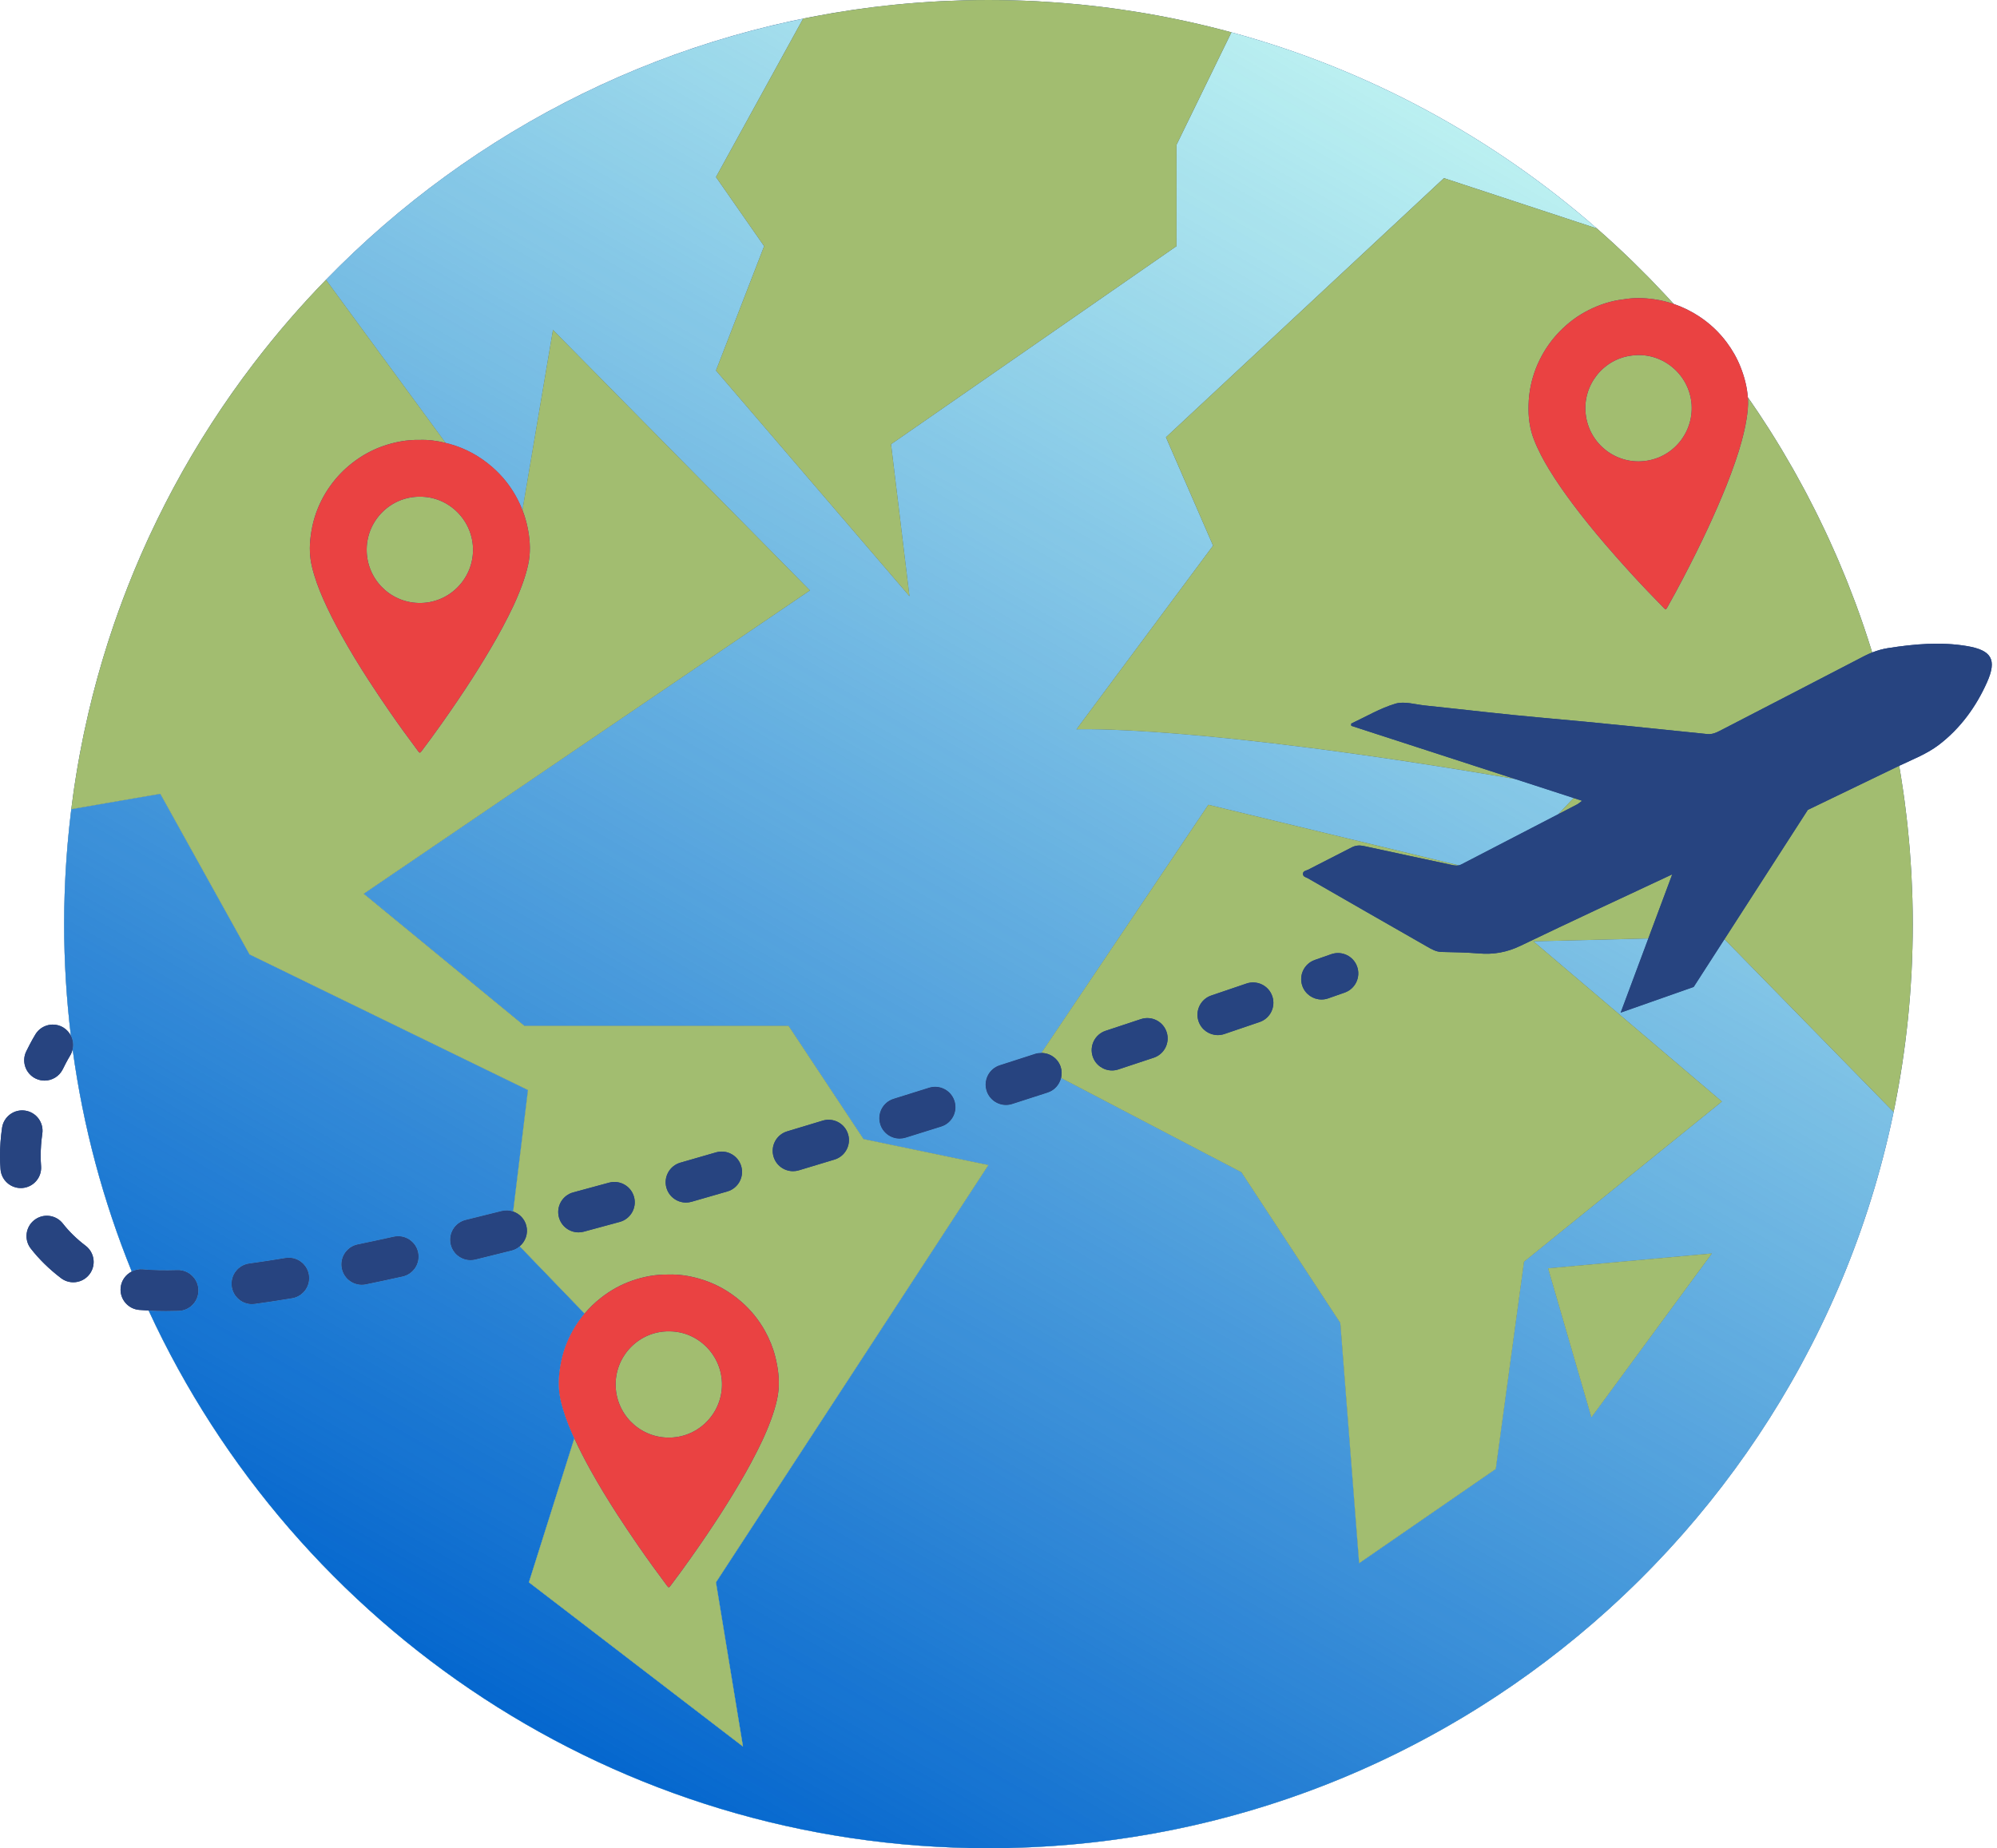
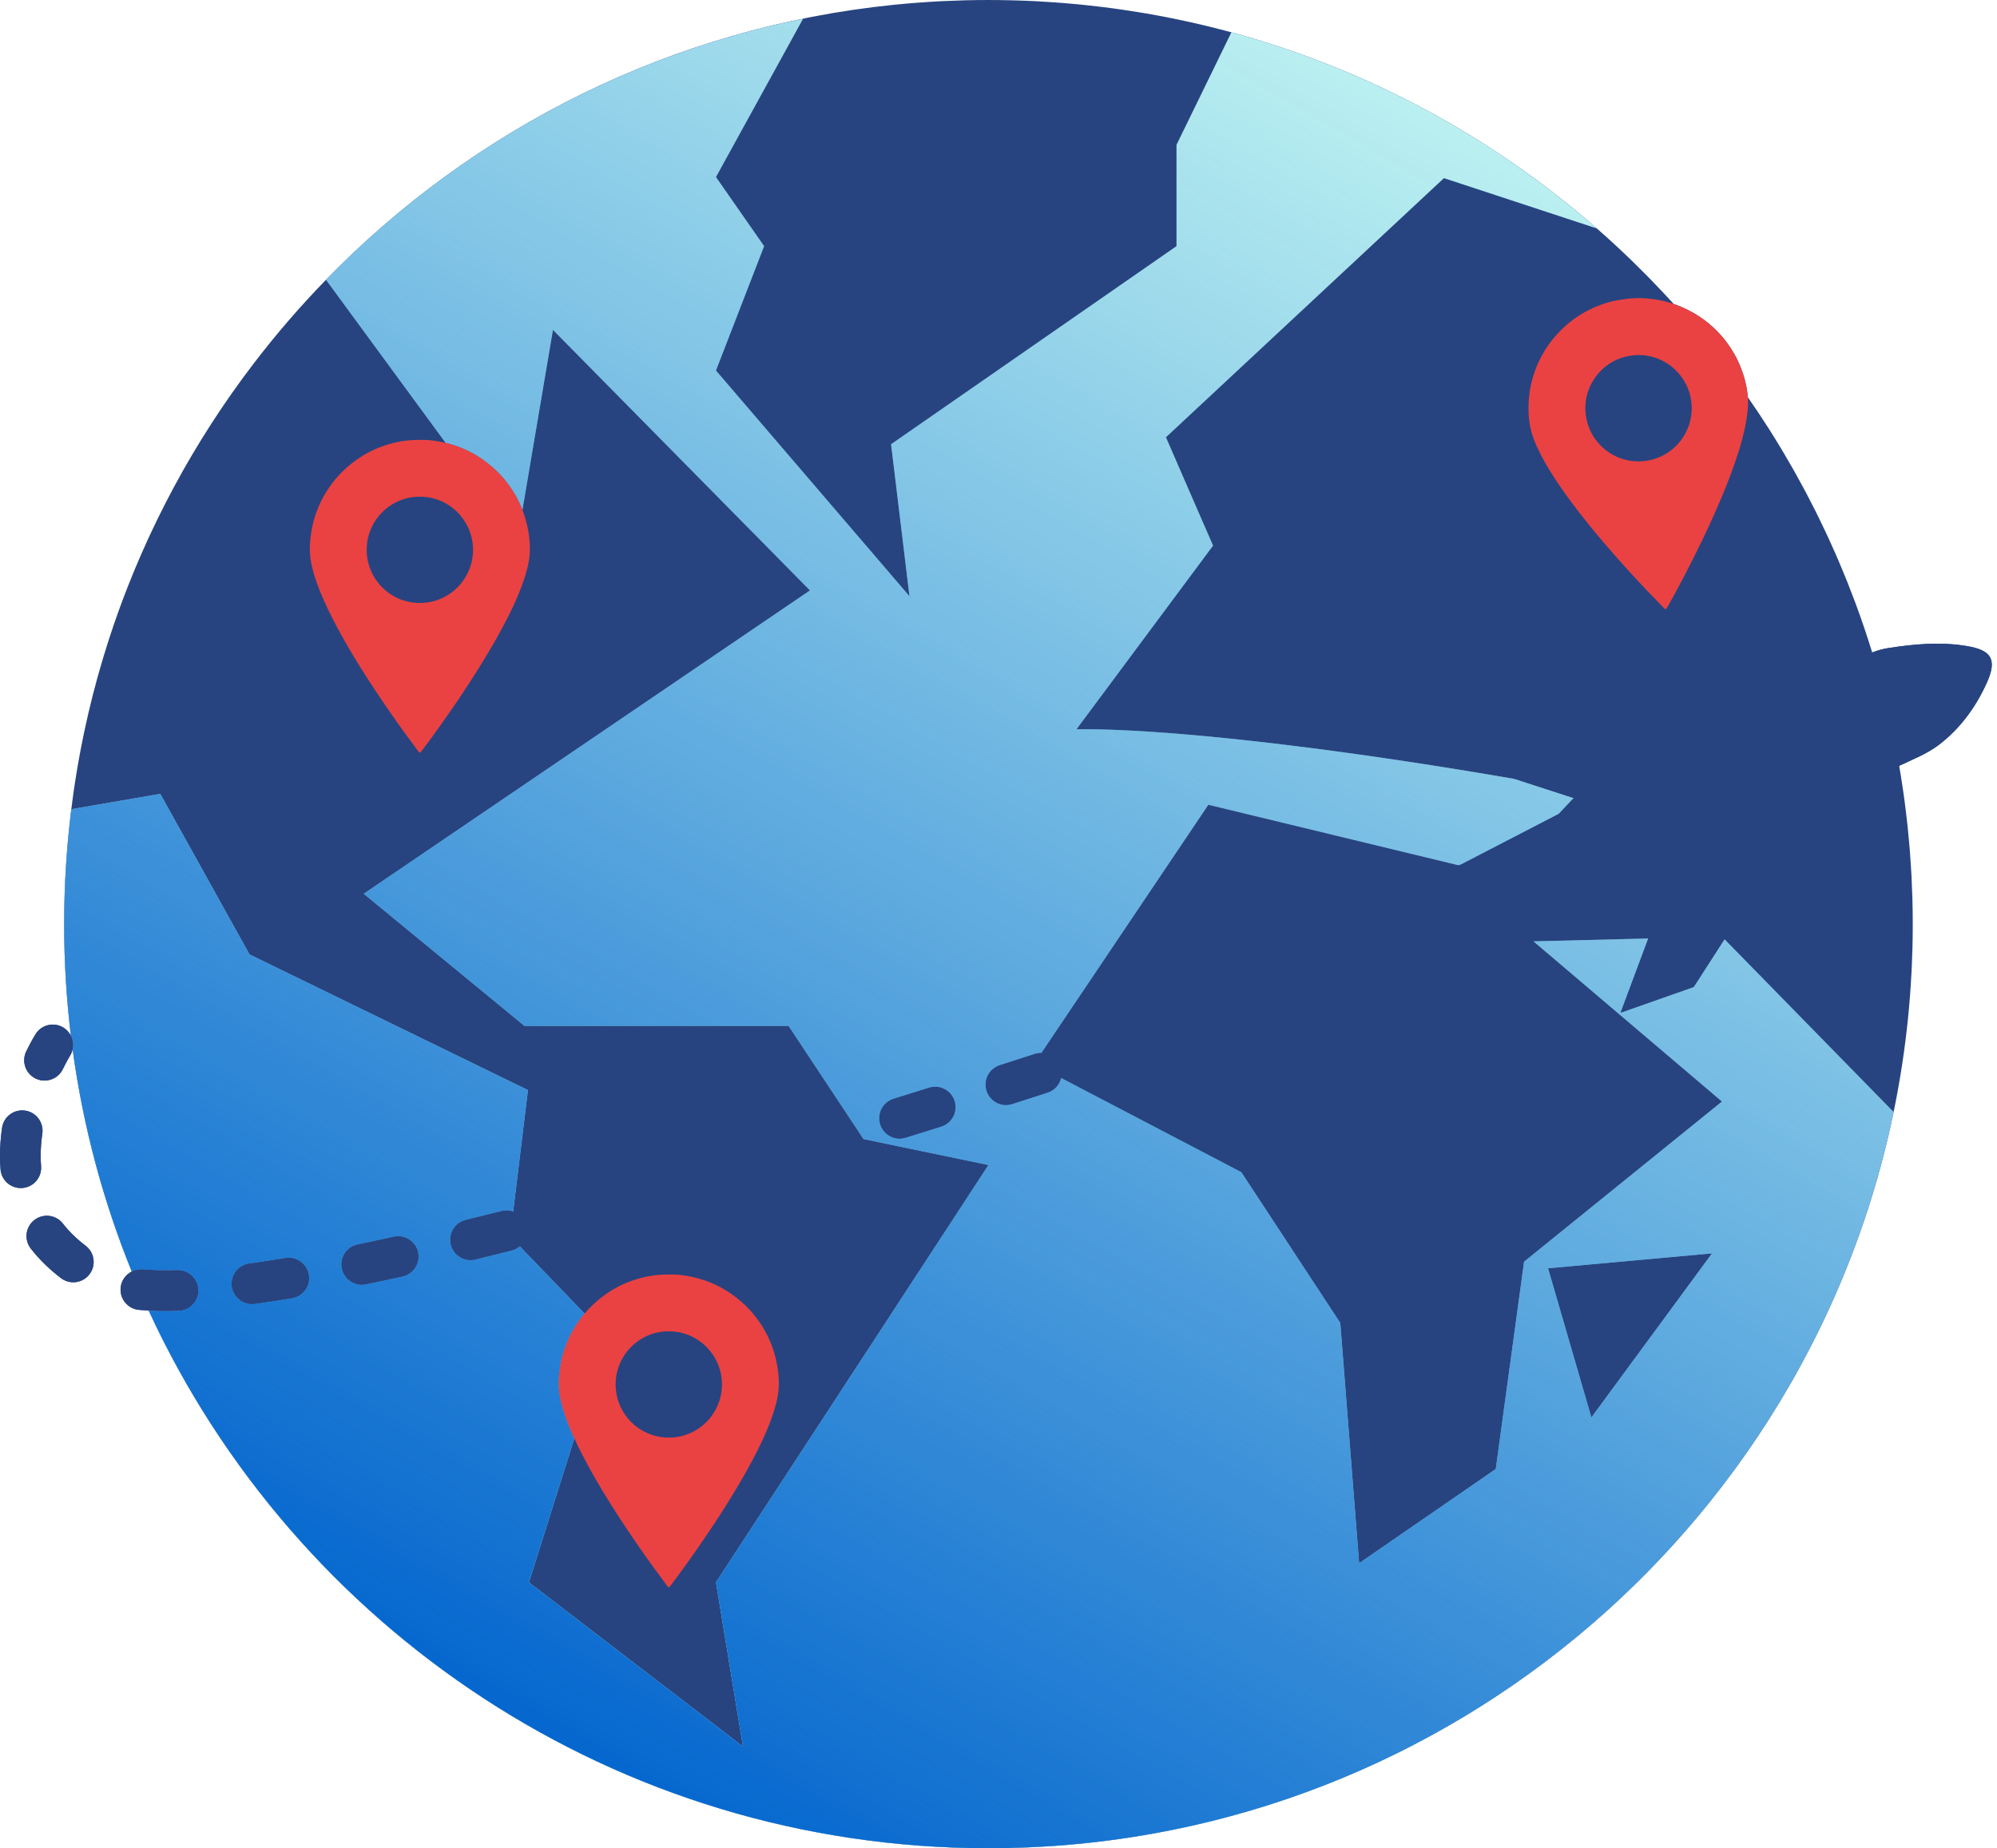
<svg xmlns="http://www.w3.org/2000/svg" xmlns:xlink="http://www.w3.org/1999/xlink" height="464.1" preserveAspectRatio="xMidYMid meet" version="1.0" viewBox="0.0 -0.0 501.3 464.1" width="501.3" zoomAndPan="magnify">
  <g>
    <g fill="#274480" id="change1_1">
      <path d="M10.311,292.794c-0.067-0.847-0.101-1.724-0.101-2.607 c0-1.785,0.139-3.653,0.413-5.553c0.402-2.791-1.534-5.379-4.324-5.781 c-2.788-0.406-5.379,1.533-5.782,4.324C0.174,285.559,0,287.917,0,290.188 c0,1.15,0.045,2.298,0.132,3.411c0.212,2.674,2.447,4.703,5.084,4.703 c0.135,0,0.271-0.005,0.408-0.016C8.435,298.064,10.533,295.605,10.311,292.794z" />
      <path d="M21.492,312.788c-2.226-1.691-4.146-3.563-5.707-5.565 c-1.734-2.224-4.943-2.62-7.165-0.886c-2.223,1.733-2.62,4.942-0.886,7.165 c2.103,2.697,4.654,5.193,7.582,7.417c0.923,0.701,2.008,1.04,3.084,1.04 c1.541,0,3.065-0.695,4.069-2.017C24.174,317.696,23.736,314.493,21.492,312.788z" />
      <path d="M493.755,162.216c-6.606-1.112-13.196-0.514-19.753,0.504 c-1.386,0.215-2.73,0.595-4.038,1.11c-0.041-0.135-0.079-0.271-0.121-0.405 c-0.018-0.06-0.035-0.12-0.054-0.18c-0.611-1.97-1.247-3.929-1.908-5.876 c-0.003-0.008-0.006-0.016-0.008-0.024c-0.639-1.881-1.304-3.75-1.99-5.61 c-0.142-0.385-0.293-0.765-0.437-1.149c-0.555-1.481-1.119-2.957-1.704-4.423 c-0.199-0.499-0.406-0.993-0.609-1.49c-0.548-1.349-1.104-2.693-1.677-4.029 c-0.229-0.535-0.466-1.066-0.699-1.599c-0.566-1.293-1.141-2.582-1.73-3.862 c-0.249-0.541-0.502-1.079-0.755-1.617c-0.597-1.271-1.203-2.537-1.822-3.795 c-0.258-0.523-0.517-1.045-0.779-1.567c-0.64-1.276-1.291-2.545-1.954-3.808 c-0.255-0.485-0.509-0.971-0.767-1.454c-0.698-1.308-1.411-2.607-2.133-3.901 c-0.237-0.423-0.471-0.848-0.71-1.27c-0.784-1.383-1.585-2.755-2.396-4.12 c-0.19-0.319-0.376-0.641-0.567-0.959c-0.929-1.545-1.875-3.078-2.839-4.599 c-0.082-0.13-0.162-0.262-0.245-0.392c-1.716-2.698-3.492-5.354-5.315-7.975 c-0.194-2.653-0.876-5.198-1.864-7.675c-0.875-2.195-2.042-4.219-3.446-6.103 c-1.901-2.55-4.189-4.7-6.846-6.46c-2.035-1.348-4.183-2.401-6.439-3.165 c-0.548-0.605-1.106-1.199-1.66-1.797c-0.207-0.223-0.415-0.446-0.622-0.668 c-1.152-1.236-2.317-2.459-3.496-3.67c-0.211-0.217-0.423-0.434-0.635-0.65 c-1.201-1.224-2.416-2.434-3.643-3.631c-0.188-0.183-0.375-0.367-0.563-0.55 c-1.289-1.248-2.593-2.481-3.91-3.7c-0.128-0.118-0.255-0.238-0.383-0.357 c-1.44-1.326-2.896-2.636-4.37-3.926c-0.004-0.003-0.007-0.006-0.01-0.009l-0-0 c-26.083-22.826-57.323-39.896-91.744-49.249l0-0c-0.008-0.002-0.017-0.004-0.025-0.007 c-3.577-0.972-7.188-1.86-10.832-2.663c-0.155-0.034-0.311-0.068-0.466-0.101 c-2.349-0.512-4.709-0.992-7.084-1.433c-0.038-0.007-0.076-0.015-0.114-0.022 c-1.069-0.198-2.141-0.386-3.216-0.569c-0.522-0.089-1.045-0.174-1.567-0.26 c-1.516-0.248-3.036-0.481-4.562-0.699c-0.81-0.116-1.62-0.233-2.433-0.34 c-0.824-0.109-1.651-0.212-2.478-0.312c-0.998-0.121-1.999-0.234-3-0.343 c-0.777-0.084-1.553-0.169-2.332-0.245c-1.386-0.136-2.776-0.259-4.17-0.37 c-0.595-0.047-1.19-0.092-1.786-0.135c-1.467-0.106-2.936-0.201-4.411-0.279 c-0.233-0.012-0.464-0.029-0.697-0.041c-1.713-0.086-3.432-0.147-5.154-0.196 c-0.452-0.013-0.904-0.024-1.356-0.034c-1.763-0.04-3.529-0.067-5.302-0.067 c-1.996,0-3.986,0.025-5.97,0.076c-1.108,0.028-2.21,0.082-3.314,0.125 c-0.869,0.034-1.742,0.055-2.608,0.099c-1.619,0.082-3.231,0.191-4.842,0.306 c-0.344,0.025-0.691,0.039-1.034,0.066c-1.911,0.145-3.816,0.314-5.714,0.505 c-0.039,0.004-0.079,0.007-0.118,0.01C168.762,6.821,118.835,32.214,81.831,70.246l-0-0 c-0.002,0.002-0.004,0.004-0.006,0.006c-6.405,6.583-12.42,13.544-18.013,20.848 c-0.054,0.07-0.108,0.141-0.162,0.211c-0.899,1.177-1.787,2.361-2.664,3.555 c-0.037,0.051-0.074,0.102-0.112,0.153c-3.602,4.914-7.015,9.974-10.229,15.172 c-0.027,0.043-0.054,0.086-0.081,0.13c-0.737,1.194-1.462,2.397-2.178,3.606 c-0.125,0.211-0.25,0.422-0.375,0.634c-0.692,1.176-1.374,2.357-2.046,3.546 c-0.106,0.187-0.209,0.375-0.314,0.562c-2.859,5.096-5.531,10.311-8.008,15.636 c-0.128,0.275-0.258,0.548-0.385,0.824c-0.527,1.145-1.042,2.296-1.551,3.451 c-0.168,0.382-0.336,0.765-0.502,1.148c-0.493,1.137-0.98,2.277-1.456,3.423 c-0.148,0.357-0.292,0.716-0.439,1.074c-1.643,4.015-3.181,8.083-4.601,12.207 c-0.031,0.09-0.064,0.179-0.095,0.268c-0.395,1.152-0.775,2.312-1.152,3.472 c-0.156,0.479-0.314,0.957-0.467,1.438c-0.348,1.094-0.686,2.193-1.018,3.294 c-0.163,0.539-0.323,1.078-0.482,1.619c-0.322,1.096-0.639,2.193-0.945,3.295 c-0.143,0.514-0.279,1.03-0.418,1.545c-0.311,1.153-0.623,2.306-0.917,3.466 c-0.013,0.051-0.025,0.102-0.037,0.153c-0.675,2.671-1.297,5.363-1.879,8.07 c-0.091,0.424-0.188,0.847-0.277,1.272c-0.231,1.105-0.447,2.215-0.662,3.326 c-0.118,0.612-0.238,1.223-0.352,1.836c-0.199,1.076-0.39,2.156-0.574,3.237 c-0.11,0.644-0.216,1.289-0.32,1.934c-0.176,1.085-0.348,2.171-0.509,3.262 c-0.09,0.61-0.171,1.222-0.256,1.833c-1.468,10.55-2.245,21.321-2.245,32.275 c0,9.493,0.584,18.849,1.692,28.044c-0.407-0.808-1.018-1.526-1.842-2.039 c-2.393-1.493-5.543-0.76-7.032,1.632c-0.105,0.168-1.06,1.718-2.327,4.311 c-1.237,2.533-0.186,5.59,2.347,6.827c0.721,0.353,1.484,0.519,2.236,0.519 c1.889,0,3.706-1.054,4.591-2.867c1.033-2.116,1.809-3.377,1.822-3.399 c0.319-0.514,0.516-1.066,0.636-1.626c2.636,19.483,7.691,38.196,14.852,55.832 c-1.519,0.766-2.627,2.26-2.794,4.079c-0.258,2.807,1.809,5.292,4.617,5.55 c0.772,0.071,1.586,0.124,2.419,0.168c36.738,79.682,117.308,134.995,210.809,134.995 c120.024,0,218.76-91.135,230.792-207.979c0.004-0.037,0.009-0.074,0.013-0.111 c0.187-1.821,0.348-3.648,0.492-5.481c0.012-0.152,0.029-0.303,0.04-0.456 c0.13-1.698,0.234-3.403,0.328-5.111c0.016-0.288,0.04-0.574,0.055-0.863 c0.082-1.598,0.136-3.203,0.185-4.809c0.012-0.399,0.035-0.794,0.045-1.193 c0.051-2.002,0.077-4.009,0.077-6.023c0-0,0-0,0-0v-0c0-0.001,0-0.001,0-0.002 c0-2.093-0.031-4.178-0.086-6.258c-0.018-0.69-0.054-1.376-0.078-2.065 c-0.049-1.389-0.099-2.777-0.172-4.159c-0.043-0.813-0.103-1.621-0.154-2.431 c-0.08-1.254-0.159-2.508-0.259-3.756c-0.068-0.853-0.15-1.703-0.227-2.554 c-0.109-1.201-0.22-2.402-0.348-3.598c-0.092-0.864-0.194-1.725-0.296-2.587 c-0.139-1.178-0.282-2.354-0.439-3.527c-0.115-0.86-0.236-1.717-0.36-2.574 c-0.17-1.172-0.347-2.341-0.534-3.507c-0.135-0.844-0.274-1.686-0.419-2.527 c-0.012-0.068-0.022-0.136-0.034-0.203c3.395-1.613,6.996-3.009,9.934-5.247 c5.374-4.096,9.355-9.546,12.11-15.729C501.334,165.609,499.953,163.26,493.755,162.216z" />
    </g>
  </g>
  <g>
    <g id="change2_1">
      <path d="M425.161,247.809l-18.341,6.456l6.949-18.627l-28.823,0.721l47.316,40.219 l-49.682,40.219l-7.098,52.048l-34.304,23.658l-4.731-60.328l-24.841-37.853l-45.254-23.656 c-0.405,1.665-1.623,3.092-3.372,3.659c-2.914,0.944-5.88,1.901-8.894,2.869 c-0.518,0.167-1.044,0.246-1.561,0.246c-2.159,0-4.164-1.38-4.859-3.547 c-0.862-2.684,0.616-5.559,3.3-6.42c3.005-0.964,5.962-1.919,8.865-2.86 c0.52-0.169,1.044-0.225,1.563-0.226l41.932-62.331l62.869,15.21 c0.209-0.046,0.421-0.118,0.637-0.23c8.115-4.219,16.242-8.417,24.364-12.622l3.82-4.044 c-4.924-1.599-9.828-3.192-14.714-4.779c-80.155-13.763-110.097-12.462-110.097-12.462l34.304-46.133 l-11.829-27.207l69.791-65.06l38.387,12.636c-26.083-22.826-57.323-39.896-91.744-49.249 l-13.778,28.242v25.446l-71.656,49.737l4.626,38.17l-48.58-56.676l12.089-31.23l-12.089-17.35 l21.877-39.771C155.117,14.149,113.684,37.508,81.831,70.246l30.048,40.961 c0.353,0.086,0.706,0.164,1.057,0.263c3.998,1.128,7.554,3.089,10.683,5.83 c2.397,2.101,4.376,4.539,5.917,7.32c0.615,1.109,1.148,2.253,1.606,3.428l7.664-45.22 l64.519,65.416L91.313,224.412l40.325,33.156h66.312l18.818,28.426l31.364,6.523l-68.403,104.783 l6.779,41.235l-53.741-41.235l11.404-36.16c-0.179-0.392-0.364-0.781-0.537-1.175 c-1.157-2.637-2.164-5.331-2.832-8.14c-0.583-2.451-0.656-4.919-0.344-7.418 c0.212-1.701,0.531-3.374,1.041-5.005c0.909-2.907,2.261-5.599,4.06-8.062 c0.38-0.521,0.777-1.025,1.189-1.515l-16.296-16.9c-0.572,0.482-1.247,0.858-2.021,1.054 c-3.063,0.775-6.097,1.529-9.097,2.26c-0.406,0.099-0.813,0.147-1.214,0.147 c-2.299,0-4.386-1.564-4.955-3.897c-0.668-2.739,1.011-5.501,3.75-6.169 c2.971-0.724,5.977-1.471,9.011-2.239c0.991-0.25,1.986-0.184,2.888,0.123l3.72-30.505 l-69.896-34.052l-22.403-40.325l-22.332,3.854c-1.176,9.454-1.798,19.079-1.798,28.851 c0,9.493,0.584,18.849,1.692,28.044c0.52,1.032,0.677,2.213,0.431,3.359 c2.636,19.483,7.691,38.196,14.852,55.832c0.825-0.416,1.767-0.627,2.756-0.538 c2.489,0.228,5.44,0.291,8.689,0.192c2.785-0.098,5.172,2.129,5.258,4.948 c0.086,2.818-2.129,5.172-4.948,5.258c-1.106,0.033-2.189,0.051-3.216,0.051 c-1.504,0-2.935-0.041-4.297-0.113c36.738,79.682,117.308,134.995,210.809,134.995 c111.979,0,205.414-79.33,227.21-184.852l-42.452-43.386L425.161,247.809z M236.273,282.856 c-2.944,0.926-5.918,1.857-8.917,2.79c-0.506,0.157-1.017,0.232-1.519,0.232 c-2.176,0-4.192-1.402-4.873-3.589c-0.838-2.692,0.665-5.554,3.357-6.392 c2.99-0.931,5.955-1.859,8.889-2.782c2.691-0.848,5.556,0.649,6.402,3.338 C240.456,279.144,238.962,282.01,236.273,282.856z M73.322,325.949 c-3.262,0.543-6.415,1.023-9.373,1.427c-0.234,0.032-0.468,0.048-0.698,0.048 c-2.513,0-4.701-1.855-5.052-4.414c-0.382-2.793,1.573-5.367,4.366-5.75 c2.86-0.391,5.916-0.857,9.081-1.383c2.775-0.462,5.411,1.417,5.873,4.198 C77.983,322.856,76.103,325.486,73.322,325.949z M101.051,320.498 c-3.119,0.69-6.213,1.352-9.195,1.968c-0.348,0.072-0.695,0.106-1.037,0.106 c-2.372,0-4.497-1.661-4.995-4.074c-0.57-2.761,1.206-5.462,3.968-6.031 c2.935-0.606,5.98-1.258,9.053-1.938c2.752-0.607,5.478,1.128,6.088,3.881 C105.542,317.163,103.804,319.888,101.051,320.498z M399.481,355.895l-10.879-37.446l41.149-3.737 L399.481,355.895z" fill="#BBF0F1" />
    </g>
    <linearGradient gradientUnits="userSpaceOnUse" id="a" x1="135.193" x2="367.249" xlink:actuate="onLoad" xlink:show="other" xlink:type="simple" y1="434.781" y2="32.849">
      <stop offset="0" stop-color="#0567ce" />
      <stop offset="1" stop-color="#0567ce" stop-opacity="0" />
    </linearGradient>
    <path d="M432.889,235.815l-7.728,11.994l-18.341,6.456l6.949-18.627l-28.823,0.721 l47.316,40.219l-49.682,40.219l-7.098,52.048l-34.304,23.658l-4.731-60.328l-24.841-37.853 l-45.254-23.656c-0.405,1.665-1.623,3.092-3.372,3.659c-2.914,0.944-5.88,1.901-8.894,2.869 c-0.518,0.167-1.044,0.246-1.561,0.246c-2.159,0-4.164-1.38-4.859-3.547 c-0.862-2.684,0.616-5.559,3.3-6.42c3.005-0.964,5.962-1.919,8.865-2.86 c0.52-0.169,1.044-0.225,1.563-0.226l41.932-62.331l62.869,15.21 c0.209-0.046,0.421-0.118,0.637-0.23c8.115-4.219,16.242-8.417,24.364-12.622l3.82-4.044 c-4.924-1.599-9.828-3.192-14.714-4.779c-80.155-13.763-110.097-12.462-110.097-12.462l34.304-46.133 l-11.829-27.207l69.791-65.06l38.387,12.636c-26.083-22.826-57.323-39.896-91.744-49.249 l-13.778,28.242v25.446l-71.656,49.737l4.626,38.17l-48.58-56.676l12.089-31.23l-12.089-17.35 l21.877-39.771C155.117,14.149,113.684,37.508,81.831,70.246l30.048,40.961 c0.353,0.086,0.706,0.164,1.057,0.263c3.998,1.128,7.554,3.089,10.683,5.83 c2.397,2.101,4.376,4.539,5.917,7.32c0.615,1.109,1.148,2.253,1.606,3.428l7.664-45.22 l64.519,65.416L91.313,224.412l40.325,33.156h66.312l18.818,28.426l31.364,6.523l-68.403,104.783 l6.779,41.235l-53.741-41.235l11.404-36.16c-0.179-0.392-0.364-0.781-0.537-1.175 c-1.157-2.637-2.164-5.331-2.832-8.14c-0.583-2.451-0.656-4.919-0.344-7.418 c0.212-1.701,0.531-3.374,1.041-5.005c0.909-2.907,2.261-5.599,4.06-8.062 c0.38-0.521,0.777-1.025,1.189-1.515l-16.296-16.9c-0.572,0.482-1.247,0.858-2.021,1.054 c-3.063,0.775-6.097,1.529-9.097,2.26c-0.406,0.099-0.813,0.147-1.214,0.147 c-2.299,0-4.386-1.564-4.955-3.897c-0.668-2.739,1.011-5.501,3.75-6.169 c2.971-0.724,5.977-1.471,9.011-2.239c0.991-0.25,1.986-0.184,2.888,0.123l3.72-30.505 l-69.896-34.052l-22.403-40.325l-22.332,3.854c-1.176,9.454-1.798,19.079-1.798,28.851 c0,9.493,0.584,18.849,1.692,28.044c0.52,1.032,0.677,2.213,0.431,3.359 c2.636,19.483,7.691,38.196,14.852,55.832c0.825-0.416,1.767-0.627,2.756-0.538 c2.489,0.228,5.44,0.291,8.689,0.192c2.785-0.098,5.172,2.129,5.258,4.948 c0.086,2.818-2.129,5.172-4.948,5.258c-1.106,0.033-2.189,0.051-3.216,0.051 c-1.504,0-2.935-0.041-4.297-0.113c36.738,79.682,117.308,134.995,210.809,134.995 c111.979,0,205.414-79.33,227.21-184.852L432.889,235.815z M236.273,282.856 c-2.944,0.926-5.918,1.857-8.917,2.79c-0.506,0.157-1.017,0.232-1.519,0.232 c-2.176,0-4.192-1.402-4.873-3.589c-0.838-2.692,0.665-5.554,3.357-6.392 c2.99-0.931,5.955-1.859,8.889-2.782c2.691-0.848,5.556,0.649,6.402,3.338 C240.456,279.144,238.962,282.01,236.273,282.856z M73.322,325.949 c-3.262,0.543-6.415,1.023-9.373,1.427c-0.234,0.032-0.468,0.048-0.698,0.048 c-2.513,0-4.701-1.855-5.052-4.414c-0.382-2.793,1.573-5.367,4.366-5.75 c2.86-0.391,5.916-0.857,9.081-1.383c2.775-0.462,5.411,1.417,5.873,4.198 C77.983,322.856,76.103,325.486,73.322,325.949z M101.051,320.498 c-3.119,0.69-6.213,1.352-9.195,1.968c-0.348,0.072-0.695,0.106-1.037,0.106 c-2.372,0-4.497-1.661-4.995-4.074c-0.57-2.761,1.206-5.462,3.968-6.031 c2.935-0.606,5.98-1.258,9.053-1.938c2.752-0.607,5.478,1.128,6.088,3.881 C105.542,317.163,103.804,319.888,101.051,320.498z M399.481,355.895l-10.879-37.446l41.149-3.737 L399.481,355.895z" fill="url(#a)" />
    <g id="change3_1">
-       <path d="M105.441,124.717c7.417-0.041,13.413,6.156,13.301,13.531 c-0.111,7.268-6.098,13.335-13.695,13.147c-7.229-0.179-13.092-6.118-12.999-13.543 C92.14,130.526,98.201,124.624,105.441,124.717z M409.573,89.278 c-7.187,0.88-12.401,7.542-11.509,14.813c0.904,7.371,7.511,12.469,14.699,11.676 c7.553-0.833,12.673-7.648,11.807-14.866C423.691,93.578,416.918,88.241,409.573,89.278z M304.51,136.994l-34.304,46.133c0,0,29.942-1.301,110.097,12.462 c-13.784-4.477-27.446-8.913-41.102-13.349c-0.007-0.185-0.014-0.37-0.021-0.555 c3.687-1.72,7.251-3.851,11.108-5.002c2.235-0.666,4.947,0.198,7.435,0.456 c9.9,1.028,19.783,2.233,29.697,3.101c13.728,1.202,27.428,2.675,41.136,4.07 c1.18,0.12,2.173-0.298,3.177-0.818c12.114-6.273,24.242-12.518,36.342-18.817 c0.619-0.322,1.25-0.596,1.888-0.847c-0.041-0.135-0.078-0.271-0.12-0.406 c-0.018-0.06-0.035-0.12-0.054-0.18c-0.611-1.97-1.247-3.929-1.908-5.876 c-0.003-0.008-0.006-0.016-0.008-0.024c-0.639-1.881-1.304-3.751-1.99-5.61 c-0.142-0.385-0.293-0.765-0.437-1.149c-0.555-1.481-1.119-2.957-1.704-4.423 c-0.199-0.499-0.406-0.993-0.609-1.49c-0.549-1.348-1.104-2.693-1.677-4.029 c-0.229-0.535-0.466-1.066-0.699-1.599c-0.566-1.293-1.14-2.582-1.73-3.862 c-0.249-0.541-0.502-1.079-0.755-1.617c-0.597-1.271-1.203-2.537-1.822-3.795 c-0.258-0.523-0.517-1.045-0.779-1.567c-0.64-1.276-1.291-2.545-1.954-3.808 c-0.255-0.485-0.509-0.971-0.767-1.454c-0.698-1.308-1.411-2.608-2.133-3.901 c-0.237-0.423-0.471-0.848-0.71-1.27c-0.784-1.383-1.585-2.755-2.396-4.12 c-0.19-0.319-0.376-0.641-0.567-0.959c-0.929-1.545-1.875-3.078-2.839-4.599 c-0.082-0.13-0.162-0.262-0.245-0.392c-1.713-2.693-3.493-5.337-5.312-7.953 c0.012,0.17,0.042,0.337,0.05,0.509c0.077,1.649-0.114,3.288-0.366,4.923 c-0.295,1.905-0.743,3.773-1.242,5.628c-0.48,1.787-1.044,3.552-1.653,5.299 c-0.69,1.978-1.41,3.946-2.192,5.89c-1.441,3.582-2.984,7.119-4.612,10.62 c-1.957,4.21-4.033,8.36-6.182,12.474c-1.305,2.499-2.643,4.981-4.032,7.435 c-0.312,0.551-0.417,0.565-0.85,0.124c-2.856-2.91-5.676-5.854-8.42-8.871 c-2.142-2.354-4.26-4.728-6.328-7.146c-2.838-3.318-5.596-6.701-8.206-10.202 c-2.04-2.735-4-5.526-5.778-8.439c-1.501-2.458-2.86-4.992-3.899-7.687 c-0.907-2.351-1.31-4.786-1.336-7.305c-0.018-1.714,0.073-3.415,0.36-5.099 c0.511-3.002,1.489-5.852,2.942-8.534c1.221-2.255,2.727-4.303,4.513-6.139 c2.125-2.184,4.536-3.996,7.261-5.363c2.747-1.378,5.634-2.338,8.783-2.702 c2.498-0.431,5.086-0.383,7.661-0.019c1.682,0.238,3.306,0.631,4.88,1.161 c-0.537-0.593-1.067-1.193-1.61-1.78c-0.207-0.223-0.415-0.446-0.622-0.668 c-1.152-1.236-2.317-2.459-3.496-3.67c-0.211-0.217-0.423-0.434-0.635-0.65 c-1.201-1.224-2.416-2.434-3.643-3.631c-0.188-0.183-0.375-0.367-0.563-0.55 c-1.289-1.248-2.593-2.481-3.91-3.7c-0.128-0.118-0.255-0.238-0.383-0.357 c-1.44-1.326-2.897-2.636-4.37-3.926c-0.004-0.003-0.007-0.006-0.01-0.009l-0-0 l-38.387-12.636l-69.791,65.06L304.51,136.994z M395.932,201.96 c0.294-0.152,0.541-0.394,1.22-0.898c-0.715-0.232-1.421-0.462-2.135-0.693l-3.82,4.044 C392.775,203.596,394.354,202.778,395.932,201.96z M228.308,149.71l-4.626-38.17l71.656-49.737 V36.357l13.778-28.242l0-0c-0.008-0.002-0.017-0.004-0.025-0.007 c-3.577-0.972-7.189-1.859-10.832-2.663c-0.155-0.034-0.311-0.068-0.466-0.101 c-2.348-0.513-4.709-0.992-7.084-1.433c-0.038-0.007-0.076-0.015-0.114-0.022 c-1.069-0.198-2.142-0.385-3.216-0.569c-0.522-0.089-1.045-0.174-1.567-0.26 c-1.516-0.248-3.037-0.48-4.562-0.699c-0.81-0.116-1.62-0.233-2.433-0.34 c-0.824-0.109-1.651-0.212-2.478-0.312c-0.998-0.121-1.999-0.234-3-0.343 c-0.777-0.084-1.553-0.168-2.332-0.245c-1.386-0.136-2.776-0.259-4.17-0.37 c-0.595-0.048-1.19-0.092-1.786-0.135c-1.467-0.106-2.936-0.201-4.411-0.279 c-0.233-0.012-0.464-0.029-0.697-0.041c-1.713-0.086-3.432-0.147-5.154-0.196 c-0.452-0.013-0.904-0.024-1.356-0.034c-1.763-0.04-3.529-0.067-5.302-0.067 c-1.996,0-3.986,0.025-5.97,0.076c-1.108,0.028-2.21,0.082-3.314,0.125 c-0.869,0.034-1.742,0.055-2.608,0.099c-1.619,0.082-3.232,0.191-4.842,0.306 c-0.344,0.025-0.691,0.039-1.034,0.066c-1.911,0.145-3.816,0.314-5.714,0.505 c-0.039,0.004-0.079,0.007-0.118,0.01c-1.856,0.188-3.704,0.4-5.547,0.631 c-0.54,0.068-1.076,0.147-1.615,0.219c-1.3,0.172-2.6,0.348-3.893,0.542 c-0.649,0.097-1.294,0.205-1.942,0.307c-1.178,0.187-2.354,0.377-3.526,0.581 c-0.692,0.121-1.381,0.249-2.071,0.376c-1.119,0.206-2.236,0.417-3.349,0.638 c-0.325,0.065-0.652,0.12-0.976,0.186l-0.009,0.015l-21.877,39.771l12.089,17.35l-12.089,31.23 L228.308,149.71z M384.947,236.358l47.316,40.219l-49.682,40.219l-7.098,52.048l-34.304,23.658 l-4.731-60.328l-24.841-37.853l-45.254-23.656c0.216-0.887,0.212-1.839-0.09-2.772 c-0.701-2.162-2.71-3.512-4.868-3.508l41.932-62.331l62.869,15.21 c-0.596,0.13-1.176,0.03-1.787-0.102c-7.345-1.578-14.695-3.131-22.035-4.733 c-1.083-0.237-2.065-0.171-3.036,0.325c-3.656,1.868-7.315,3.729-10.963,5.613 c-0.517,0.267-1.356,0.297-1.291,1.14c0.05,0.655,0.771,0.747,1.226,1.009 c9.953,5.729,19.911,11.448,29.886,17.138c1.134,0.647,2.261,1.335,3.677,1.363 c3.131,0.064,6.269,0.117,9.387,0.377c3.684,0.307,7.008-0.278,10.441-1.93 c12.641-6.084,25.373-11.98,38.078-17.931l-6.008,16.105L384.947,236.358z M292.85,259.117 c-0.89-2.674-3.777-4.121-6.456-3.231c-2.857,0.951-5.809,1.929-8.848,2.932 c-2.678,0.884-4.131,3.77-3.248,6.447c0.709,2.146,2.703,3.507,4.847,3.507 c0.53,0,1.07-0.083,1.6-0.259c3.047-1.006,6.008-1.987,8.873-2.941 C292.294,264.683,293.74,261.792,292.85,259.117z M319.378,250.132 c-0.911-2.669-3.811-4.091-6.481-3.181c-2.726,0.931-5.676,1.935-8.831,3.003 c-2.67,0.904-4.102,3.802-3.198,6.472c0.72,2.128,2.706,3.469,4.834,3.469 c0.543,0,1.095-0.088,1.638-0.271c3.164-1.071,6.123-2.078,8.857-3.012 C318.865,255.702,320.29,252.801,319.378,250.132z M340.677,242.699 c-0.941-2.656-3.86-4.049-6.516-3.108c-0.006,0.003-1.439,0.509-4.104,1.439 c-2.662,0.929-4.067,3.839-3.139,6.502c0.735,2.106,2.709,3.425,4.82,3.425 c0.558,0,1.125-0.092,1.682-0.286c2.701-0.942,4.149-1.455,4.149-1.455 C340.226,248.274,341.617,245.357,340.677,242.699z M248.131,292.516l-68.403,104.783l6.779,41.235 l-53.741-41.235l11.404-36.16c1.24,2.71,2.611,5.355,4.056,7.962c2.117,3.82,4.395,7.543,6.763,11.211 c1.725,2.674,3.506,5.311,5.312,7.931c2.315,3.358,4.714,6.653,7.154,9.921 c0.37,0.495,0.476,0.496,0.859-0.009c1.705-2.246,3.364-4.526,4.993-6.827 c2.682-3.788,5.296-7.622,7.8-11.531c2.083-3.251,4.086-6.549,5.995-9.905 c1.036-1.822,2.014-3.675,2.963-5.543c0.838-1.65,1.633-3.323,2.349-5.03 c0.743-1.772,1.438-3.563,1.986-5.411c0.47-1.586,0.879-3.185,1.024-4.829 c0.25-2.839-0.107-5.628-0.798-8.389c-0.573-2.292-1.457-4.455-2.596-6.51 c-1.541-2.782-3.521-5.22-5.918-7.32c-3.129-2.742-6.685-4.702-10.683-5.83 c-2.504-0.707-5.061-1.101-7.595-1.009c-3.169-0.062-6.16,0.502-9.066,1.499 c-2.883,0.989-5.516,2.461-7.915,4.34c-1.51,1.183-2.88,2.504-4.108,3.963l-16.296-16.9 c1.448-1.22,2.172-3.188,1.676-5.147c-0.441-1.741-1.731-3.036-3.313-3.574l3.72-30.505 l-69.896-34.052l-22.403-40.325l-22.332,3.854l-0.014,0.002c0.142-1.146,0.303-2.285,0.461-3.426 c0.085-0.611,0.167-1.223,0.256-1.833c0.161-1.09,0.333-2.176,0.509-3.262 c0.104-0.645,0.211-1.29,0.32-1.934c0.185-1.081,0.375-2.161,0.574-3.237 c0.114-0.613,0.233-1.224,0.352-1.836c0.215-1.111,0.431-2.221,0.662-3.326 c0.089-0.425,0.186-0.848,0.277-1.272c0.582-2.707,1.204-5.399,1.879-8.07 c0.013-0.051,0.024-0.102,0.037-0.153c0.294-1.16,0.605-2.313,0.917-3.466 c0.139-0.515,0.275-1.031,0.418-1.545c0.306-1.102,0.623-2.2,0.945-3.295 c0.159-0.54,0.319-1.08,0.482-1.619c0.332-1.101,0.67-2.2,1.018-3.294 c0.153-0.48,0.311-0.959,0.467-1.438c0.378-1.16,0.757-2.32,1.152-3.472 c0.031-0.09,0.064-0.179,0.095-0.268c1.421-4.123,2.958-8.192,4.601-12.207 c0.146-0.358,0.291-0.717,0.439-1.074c0.476-1.146,0.962-2.286,1.456-3.423 c0.166-0.383,0.334-0.766,0.502-1.148c0.509-1.155,1.024-2.306,1.551-3.451 c0.127-0.275,0.257-0.549,0.385-0.824c1.238-2.662,2.525-5.297,3.86-7.904 c1.335-2.607,2.718-5.184,4.147-7.732c0.105-0.187,0.209-0.375,0.314-0.562 c0.671-1.189,1.354-2.37,2.046-3.546c0.125-0.212,0.25-0.423,0.375-0.634 c0.716-1.208,1.44-2.412,2.178-3.606c0.027-0.043,0.054-0.086,0.081-0.13 c2.049-3.314,4.189-6.566,6.398-9.767c1.255-1.818,2.526-3.625,3.831-5.405 c0.037-0.051,0.074-0.102,0.112-0.153c0.877-1.194,1.765-2.379,2.664-3.555 c0.054-0.07,0.108-0.141,0.162-0.211c5.593-7.303,11.609-14.265,18.013-20.848 c0.002-0.002,0.004-0.004,0.006-0.006l0,0l30.048,40.961 c-2.165-0.53-4.359-0.826-6.537-0.747c-3.169-0.062-6.16,0.502-9.066,1.499 c-2.883,0.989-5.516,2.461-7.915,4.34c-2.017,1.58-3.784,3.407-5.296,5.478 c-1.799,2.464-3.151,5.156-4.06,8.062c-0.51,1.63-0.828,3.304-1.041,5.005 c-0.312,2.499-0.239,4.967,0.344,7.418c0.668,2.81,1.675,5.504,2.832,8.14 c1.372,3.125,2.94,6.153,4.594,9.138c2.117,3.82,4.395,7.543,6.763,11.211 c1.725,2.674,3.506,5.311,5.312,7.931c2.315,3.358,4.714,6.653,7.154,9.92 c0.37,0.495,0.476,0.496,0.859-0.009c1.705-2.246,3.364-4.526,4.993-6.827 c2.682-3.788,5.296-7.622,7.8-11.531c2.083-3.251,4.086-6.549,5.995-9.905 c1.036-1.822,2.014-3.675,2.963-5.543c0.838-1.65,1.633-3.323,2.349-5.03 c0.743-1.772,1.438-3.563,1.986-5.411c0.47-1.586,0.879-3.185,1.024-4.829 c0.25-2.839-0.107-5.628-0.798-8.389c-0.264-1.055-0.6-2.079-0.99-3.082l7.664-45.22 l64.519,65.416L91.313,224.412l40.325,33.156h66.312l18.818,28.426L248.131,292.516z M159.158,300.522 c-0.748-2.718-3.557-4.311-6.275-3.57c-3.004,0.825-5.997,1.638-8.971,2.436 c-2.723,0.73-4.339,3.53-3.609,6.252c0.611,2.28,2.674,3.785,4.927,3.785 c0.438,0,0.883-0.057,1.325-0.176c2.996-0.803,6.009-1.621,9.033-2.452 C158.307,306.05,159.906,303.24,159.158,300.522z M186.068,292.822 c-0.787-2.706-3.615-4.262-6.328-3.476c-2.981,0.867-5.962,1.727-8.94,2.579 c-2.711,0.776-4.28,3.602-3.505,6.312c0.642,2.242,2.685,3.703,4.906,3.703 c0.465,0,0.938-0.064,1.407-0.198c2.993-0.856,5.989-1.721,8.984-2.592 C185.298,298.362,186.855,295.53,186.068,292.822z M212.887,284.776 c-0.82-2.698-3.671-4.218-6.368-3.401c-2.958,0.899-5.93,1.796-8.913,2.691 c-2.701,0.81-4.233,3.655-3.423,6.356c0.663,2.211,2.691,3.64,4.888,3.64 c0.486,0,0.979-0.07,1.468-0.216c2.995-0.897,5.979-1.799,8.948-2.701 C212.183,290.324,213.706,287.473,212.887,284.776z M167.541,360.956 c7.597,0.189,13.584-5.878,13.695-13.147c0.112-7.375-5.883-13.572-13.301-13.531 c-7.24-0.093-13.301,5.809-13.393,13.134C154.449,354.838,160.311,360.777,167.541,360.956z M480.071,225.766c-0.018-0.69-0.054-1.376-0.078-2.065c-0.049-1.389-0.099-2.777-0.172-4.159 c-0.043-0.813-0.103-1.621-0.154-2.431c-0.08-1.254-0.159-2.508-0.259-3.756 c-0.068-0.853-0.15-1.703-0.227-2.554c-0.109-1.201-0.22-2.402-0.348-3.598 c-0.092-0.864-0.194-1.725-0.296-2.587c-0.139-1.178-0.282-2.354-0.439-3.527 c-0.115-0.86-0.236-1.717-0.36-2.574c-0.17-1.172-0.347-2.341-0.534-3.507 c-0.135-0.844-0.274-1.686-0.419-2.527c-0.012-0.068-0.025-0.135-0.036-0.202 c-0.13,0.062-0.262,0.122-0.391,0.184c-7.516,3.63-15.03,7.264-22.551,10.884l-20.919,32.467 l42.452,43.386l0.01,0.01c0.046-0.222,0.084-0.446,0.129-0.668 c0.233-1.147,0.452-2.3,0.668-3.453c0.131-0.697,0.267-1.392,0.392-2.091 c0.218-1.222,0.417-2.45,0.616-3.678c0.103-0.638,0.214-1.273,0.312-1.912 c0.208-1.362,0.396-2.731,0.581-4.101c0.069-0.515,0.148-1.026,0.214-1.542 c0.242-1.891,0.463-3.788,0.66-5.692c0.004-0.037,0.009-0.074,0.013-0.111 c0.187-1.82,0.348-3.649,0.492-5.481c0.012-0.152,0.029-0.303,0.04-0.456 c0.131-1.698,0.234-3.403,0.328-5.111c0.016-0.288,0.04-0.574,0.055-0.863 c0.082-1.598,0.136-3.203,0.185-4.809c0.012-0.399,0.035-0.794,0.045-1.193 c0.051-2.002,0.077-4.01,0.077-6.024v-0c0-0.001,0-0.001,0-0.002 C480.158,229.931,480.127,227.846,480.071,225.766z M399.481,355.895l30.269-41.183l-41.149,3.737 L399.481,355.895z" fill="#A2BD70" />
-     </g>
+       </g>
    <g id="change4_1">
      <path d="M438.8,100.257c-0.008-0.171-0.038-0.338-0.05-0.509 c-0.001-0.008-0.002-0.015-0.002-0.023c-0.194-2.653-0.876-5.198-1.864-7.675 c-0.875-2.195-2.042-4.219-3.446-6.103c-1.901-2.55-4.189-4.7-6.846-6.46 c-2.035-1.348-4.183-2.401-6.439-3.165c-0.017-0.006-0.033-0.012-0.05-0.018 c-1.573-0.53-3.198-0.923-4.88-1.161c-2.576-0.364-5.163-0.412-7.661,0.019 c-3.149,0.364-6.037,1.324-8.783,2.702c-2.724,1.367-5.136,3.179-7.261,5.363 c-1.786,1.836-3.292,3.884-4.513,6.139c-1.452,2.683-2.431,5.532-2.942,8.534 c-0.287,1.684-0.378,3.385-0.36,5.099c0.027,2.518,0.43,4.954,1.336,7.305 c1.039,2.695,2.398,5.229,3.899,7.687c1.778,2.912,3.739,5.703,5.778,8.439 c2.611,3.502,5.368,6.885,8.206,10.202c2.069,2.418,4.187,4.792,6.328,7.146 c2.744,3.017,5.564,5.96,8.42,8.871c0.433,0.441,0.538,0.428,0.85-0.124 c1.388-2.454,2.726-4.936,4.032-7.435c2.149-4.114,4.225-8.264,6.182-12.474 c1.628-3.501,3.171-7.038,4.612-10.62c0.782-1.944,1.502-3.912,2.192-5.89 c0.609-1.748,1.173-3.513,1.653-5.299c0.499-1.855,0.947-3.724,1.242-5.628 C438.686,103.545,438.877,101.906,438.8,100.257z M412.763,115.767 c-7.188,0.792-13.794-4.306-14.699-11.676c-0.892-7.271,4.322-13.933,11.509-14.813 c7.345-1.036,14.118,4.3,14.996,11.623C425.435,108.119,420.316,114.934,412.763,115.767z M131.142,128.048c-0.457-1.175-0.991-2.319-1.606-3.428c-1.541-2.782-3.521-5.22-5.917-7.32 c-3.129-2.742-6.685-4.702-10.683-5.83c-0.351-0.099-0.705-0.176-1.057-0.263 c-2.165-0.53-4.359-0.826-6.537-0.747c-3.169-0.062-6.16,0.502-9.066,1.499 c-2.883,0.989-5.516,2.461-7.915,4.34c-2.017,1.58-3.784,3.407-5.296,5.478 c-1.799,2.464-3.151,5.156-4.06,8.062c-0.51,1.63-0.828,3.304-1.041,5.005 c-0.312,2.499-0.239,4.967,0.344,7.418c0.668,2.81,1.675,5.504,2.832,8.14 c1.372,3.125,2.94,6.153,4.594,9.138c2.117,3.82,4.395,7.543,6.763,11.211 c1.725,2.674,3.506,5.311,5.312,7.931c2.315,3.358,4.714,6.653,7.154,9.92 c0.37,0.495,0.476,0.496,0.859-0.009c1.705-2.246,3.364-4.526,4.993-6.827 c2.682-3.788,5.296-7.622,7.8-11.531c2.083-3.251,4.086-6.549,5.995-9.905 c1.036-1.822,2.014-3.675,2.963-5.543c0.838-1.65,1.633-3.323,2.349-5.03 c0.743-1.772,1.438-3.563,1.986-5.411c0.47-1.586,0.879-3.185,1.024-4.829 c0.25-2.839-0.107-5.628-0.798-8.389C131.869,130.075,131.532,129.05,131.142,128.048z M105.047,151.394c-7.229-0.179-13.092-6.118-12.999-13.543c0.092-7.325,6.153-13.227,13.393-13.134 c7.417-0.041,13.413,6.156,13.301,13.531C118.631,145.516,112.644,151.583,105.047,151.394z M192.03,334.181c-1.541-2.782-3.521-5.22-5.918-7.32c-3.129-2.742-6.685-4.702-10.683-5.83 c-2.504-0.707-5.061-1.101-7.595-1.009c-3.169-0.062-6.16,0.502-9.066,1.499 c-2.883,0.989-5.516,2.461-7.915,4.34c-1.51,1.183-2.88,2.504-4.108,3.963 c-0.412,0.49-0.809,0.994-1.189,1.515c-1.799,2.463-3.151,5.156-4.06,8.062 c-0.51,1.63-0.828,3.304-1.041,5.005c-0.312,2.499-0.239,4.966,0.344,7.418 c0.668,2.81,1.675,5.504,2.832,8.14c0.173,0.395,0.358,0.784,0.537,1.175 c1.24,2.71,2.611,5.355,4.056,7.962c2.117,3.82,4.395,7.543,6.763,11.211 c1.725,2.674,3.506,5.311,5.312,7.931c2.315,3.358,4.714,6.653,7.154,9.921 c0.37,0.495,0.476,0.496,0.859-0.009c1.705-2.246,3.364-4.526,4.993-6.827 c2.682-3.788,5.296-7.622,7.8-11.531c2.083-3.251,4.086-6.549,5.995-9.905 c1.036-1.822,2.014-3.675,2.963-5.543c0.838-1.65,1.633-3.323,2.349-5.03 c0.743-1.772,1.438-3.563,1.986-5.411c0.47-1.586,0.879-3.185,1.024-4.829 c0.25-2.839-0.107-5.628-0.798-8.389C194.053,338.399,193.169,336.236,192.03,334.181z M167.541,360.956c-7.229-0.179-13.092-6.118-12.999-13.543c0.092-7.325,6.153-13.227,13.393-13.134 c7.417-0.041,13.413,6.156,13.301,13.531C181.125,355.078,175.137,361.145,167.541,360.956z" fill="#EA4242" />
    </g>
    <g id="change1_2">
      <path d="M6.596,263.974c1.266-2.593,2.221-4.143,2.327-4.311 c1.489-2.392,4.639-3.125,7.032-1.632c0.824,0.513,1.435,1.231,1.842,2.039 c0.52,1.032,0.677,2.213,0.431,3.359c-0.12,0.56-0.317,1.112-0.636,1.626 c-0.013,0.021-0.788,1.283-1.822,3.399c-0.885,1.812-2.701,2.867-4.591,2.867 c-0.752,0-1.516-0.167-2.236-0.519C6.41,269.564,5.358,266.508,6.596,263.974z M10.311,292.794 c-0.067-0.847-0.101-1.724-0.101-2.607c0-1.785,0.139-3.653,0.413-5.553 c0.402-2.791-1.534-5.379-4.324-5.781c-2.788-0.406-5.379,1.533-5.782,4.324 C0.174,285.559,0,287.917,0,290.188c0,1.15,0.045,2.298,0.132,3.411 c0.212,2.674,2.447,4.703,5.084,4.703c0.135,0,0.271-0.005,0.408-0.016 C8.435,298.064,10.533,295.605,10.311,292.794z M21.492,312.788c-2.226-1.691-4.146-3.563-5.707-5.565 c-1.734-2.224-4.943-2.62-7.165-0.886c-2.223,1.733-2.62,4.942-0.886,7.165 c2.103,2.697,4.654,5.193,7.582,7.417c0.923,0.701,2.008,1.04,3.084,1.04 c1.541,0,3.065-0.695,4.069-2.017C24.174,317.696,23.736,314.493,21.492,312.788z M98.845,310.528 c-3.072,0.68-6.118,1.332-9.053,1.938c-2.761,0.57-4.537,3.27-3.968,6.031 c0.498,2.413,2.623,4.074,4.995,4.074c0.342,0,0.689-0.034,1.037-0.106 c2.982-0.615,6.076-1.278,9.195-1.968c2.753-0.61,4.49-3.335,3.881-6.088 C104.323,311.657,101.597,309.921,98.845,310.528z M233.209,273.116c-2.934,0.923-5.898,1.851-8.889,2.782 c-2.691,0.838-4.195,3.7-3.357,6.392c0.681,2.186,2.697,3.589,4.873,3.589 c0.502,0,1.013-0.075,1.519-0.232c2.999-0.934,5.973-1.865,8.917-2.79 c2.689-0.846,4.183-3.712,3.338-6.402C238.765,273.765,235.901,272.268,233.209,273.116z M44.525,318.915 c-3.249,0.099-6.2,0.036-8.689-0.192c-0.989-0.089-1.931,0.122-2.756,0.538 c-1.519,0.766-2.627,2.26-2.794,4.079c-0.258,2.807,1.809,5.292,4.617,5.55 c0.772,0.071,1.586,0.124,2.419,0.168c1.362,0.072,2.793,0.113,4.297,0.113 c1.028,0,2.11-0.017,3.216-0.051c2.818-0.086,5.033-2.44,4.948-5.258 C49.697,321.045,47.31,318.817,44.525,318.915z M71.647,315.877 c-3.165,0.526-6.221,0.992-9.081,1.383c-2.794,0.382-4.748,2.956-4.366,5.75 c0.35,2.559,2.539,4.414,5.052,4.414c0.23,0,0.464-0.016,0.698-0.048 c2.958-0.405,6.111-0.885,9.373-1.427c2.781-0.463,4.661-3.092,4.198-5.873 C77.058,317.294,74.423,315.415,71.647,315.877z M128.814,304.203 c-0.902-0.307-1.896-0.373-2.888-0.123c-3.035,0.768-6.04,1.515-9.011,2.239 c-2.739,0.668-4.418,3.43-3.75,6.169c0.569,2.333,2.656,3.897,4.955,3.897 c0.4,0,0.808-0.048,1.214-0.147c3-0.731,6.034-1.486,9.097-2.26 c0.774-0.196,1.449-0.572,2.021-1.054c1.448-1.22,2.172-3.188,1.676-5.147 C131.686,306.036,130.396,304.741,128.814,304.203z M179.74,289.346 c-2.981,0.867-5.962,1.727-8.94,2.579c-2.711,0.776-4.28,3.602-3.505,6.312 c0.642,2.242,2.685,3.703,4.906,3.703c0.465,0,0.938-0.064,1.407-0.198 c2.993-0.856,5.989-1.721,8.984-2.592c2.707-0.788,4.263-3.62,3.476-6.328 C185.281,290.116,182.453,288.56,179.74,289.346z M206.519,281.374 c-2.958,0.899-5.93,1.796-8.913,2.691c-2.701,0.81-4.233,3.655-3.423,6.356 c0.663,2.211,2.691,3.64,4.888,3.64c0.486,0,0.979-0.07,1.468-0.216 c2.995-0.897,5.979-1.799,8.948-2.701c2.698-0.82,4.22-3.671,3.401-6.368 C212.067,282.077,209.216,280.558,206.519,281.374z M152.883,296.951 c-3.004,0.825-5.997,1.638-8.971,2.436c-2.723,0.73-4.339,3.53-3.609,6.252 c0.611,2.28,2.674,3.785,4.927,3.785c0.438,0,0.883-0.057,1.325-0.176 c2.996-0.803,6.009-1.621,9.033-2.452c2.719-0.747,4.317-3.557,3.57-6.275 C158.411,297.803,155.602,296.211,152.883,296.951z M286.394,255.886 c-2.857,0.951-5.809,1.929-8.848,2.932c-2.678,0.884-4.131,3.77-3.248,6.447 c0.709,2.146,2.703,3.507,4.847,3.507c0.53,0,1.07-0.083,1.6-0.259 c3.047-1.006,6.008-1.987,8.873-2.941c2.675-0.89,4.121-3.781,3.231-6.456 C291.96,256.443,289.072,254.997,286.394,255.886z M312.897,246.952 c-2.726,0.931-5.676,1.935-8.831,3.003c-2.67,0.904-4.102,3.802-3.198,6.472 c0.72,2.128,2.706,3.469,4.834,3.469c0.543,0,1.095-0.088,1.638-0.271 c3.164-1.071,6.123-2.078,8.857-3.012c2.668-0.911,4.092-3.812,3.181-6.481 C318.467,247.464,315.567,246.041,312.897,246.952z M261.395,264.385 c-0.518,0.001-1.043,0.057-1.563,0.226c-2.904,0.942-5.861,1.896-8.865,2.86 c-2.684,0.862-4.162,3.736-3.3,6.42c0.695,2.166,2.701,3.547,4.859,3.547 c0.517,0,1.043-0.079,1.561-0.246c3.014-0.967,5.981-1.924,8.894-2.869 c1.749-0.567,2.967-1.994,3.372-3.659c0.216-0.887,0.212-1.839-0.09-2.772 C265.562,265.731,263.553,264.381,261.395,264.385z M334.16,239.591 c-0.006,0.003-1.439,0.509-4.104,1.439c-2.662,0.929-4.067,3.839-3.139,6.502 c0.735,2.106,2.709,3.425,4.82,3.425c0.558,0,1.125-0.092,1.682-0.286 c2.701-0.942,4.149-1.455,4.149-1.455c2.657-0.942,4.049-3.859,3.108-6.517 C339.736,240.043,336.817,238.65,334.16,239.591z M493.755,162.216 c-6.606-1.112-13.196-0.514-19.753,0.504c-1.386,0.215-2.73,0.595-4.038,1.11 c-0,0-0.001,0-0.001,0c-0.638,0.251-1.27,0.525-1.888,0.847 c-12.1,6.298-24.228,12.544-36.342,18.817c-1.004,0.52-1.997,0.938-3.177,0.818 c-13.708-1.395-27.407-2.868-41.136-4.07c-9.914-0.868-19.797-2.073-29.697-3.101 c-2.489-0.258-5.2-1.123-7.435-0.456c-3.857,1.15-7.421,3.282-11.108,5.002 c0.007,0.185,0.014,0.37,0.021,0.555c13.656,4.435,27.318,8.872,41.102,13.349 c4.886,1.587,9.79,3.179,14.714,4.779c0.714,0.232,1.42,0.461,2.135,0.693 c-0.679,0.504-0.926,0.746-1.22,0.898c-1.578,0.818-3.156,1.636-4.735,2.453 c-8.123,4.205-16.249,8.403-24.364,12.622c-0.216,0.112-0.427,0.184-0.637,0.23 c-0.596,0.13-1.176,0.03-1.787-0.102c-7.345-1.578-14.695-3.131-22.035-4.733 c-1.083-0.237-2.065-0.171-3.036,0.325c-3.656,1.868-7.315,3.729-10.963,5.613 c-0.517,0.267-1.356,0.297-1.291,1.14c0.05,0.655,0.771,0.747,1.226,1.009 c9.953,5.729,19.911,11.448,29.886,17.138c1.134,0.647,2.261,1.335,3.677,1.363 c3.131,0.064,6.269,0.117,9.387,0.377c3.684,0.307,7.008-0.278,10.441-1.93 c12.641-6.084,25.373-11.98,38.078-17.931l-6.008,16.105l-6.949,18.627l18.341-6.456l7.728-11.994 l20.919-32.467c7.521-3.62,15.035-7.254,22.551-10.884c0.129-0.062,0.261-0.122,0.391-0.184 c0.001-0,0.002-0.001,0.003-0.001c3.395-1.613,6.996-3.009,9.934-5.247 c5.374-4.096,9.355-9.546,12.11-15.729C501.334,165.609,499.953,163.26,493.755,162.216z" fill="#274480" />
    </g>
  </g>
</svg>